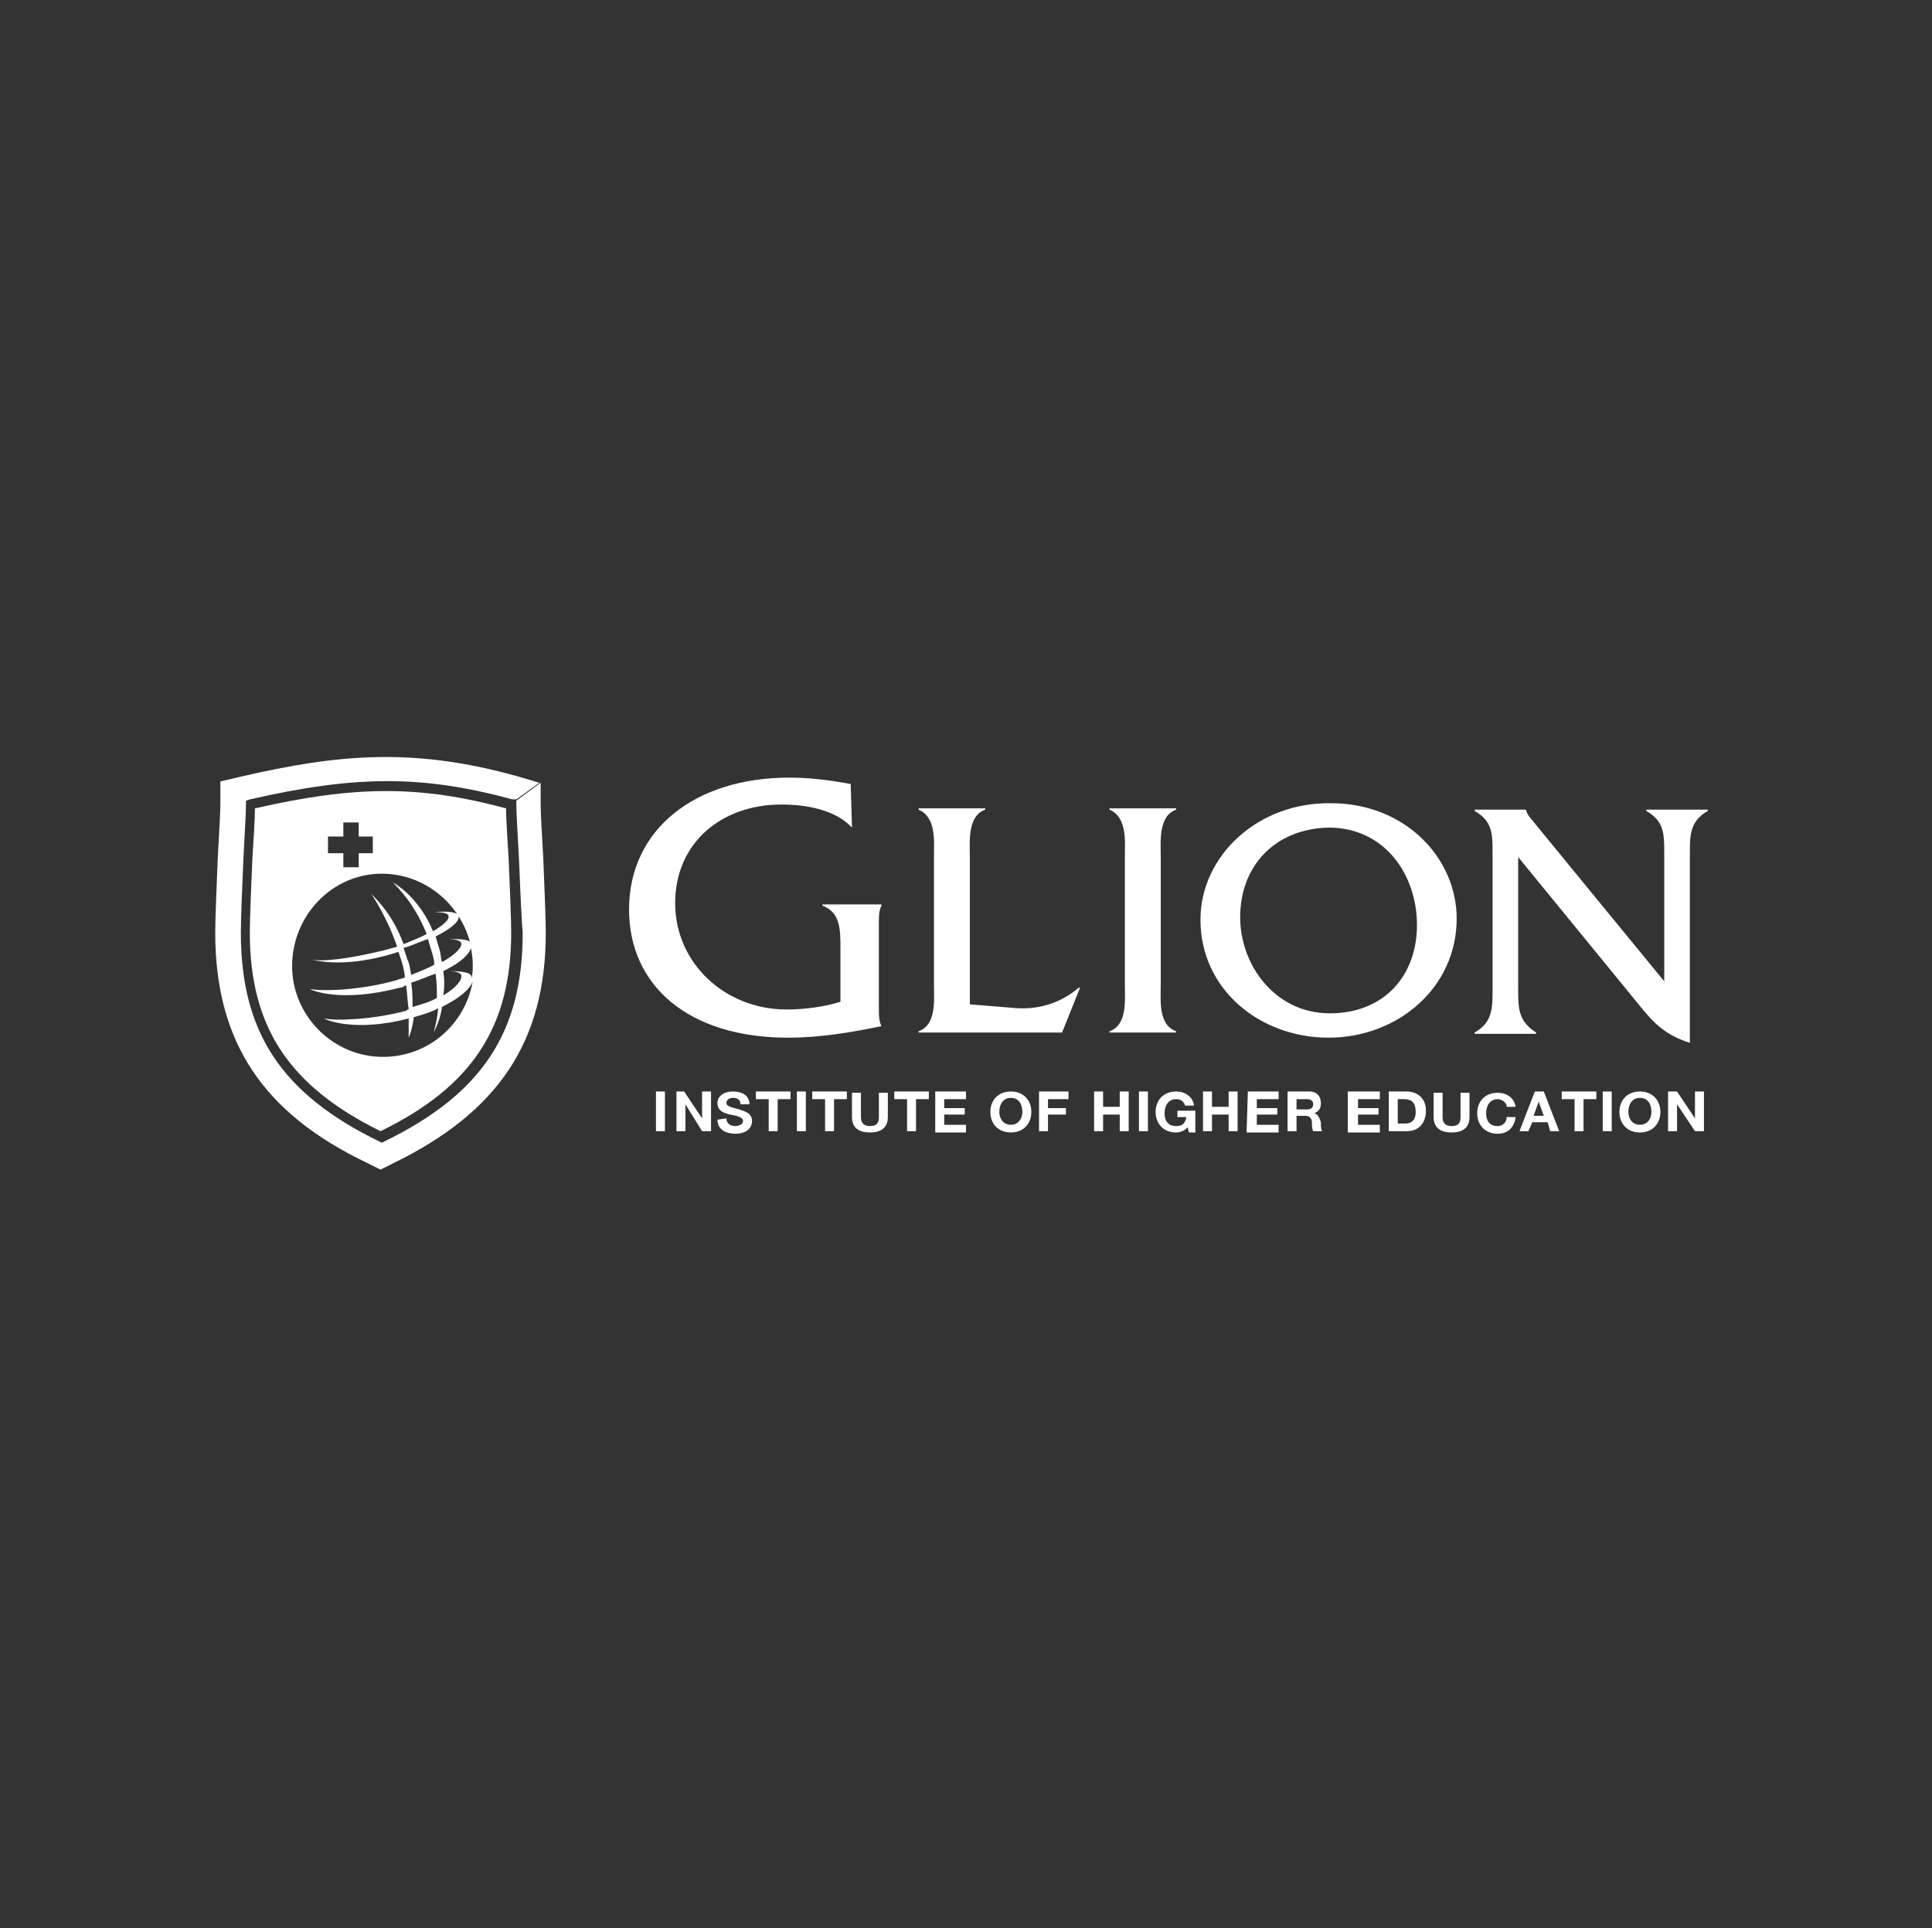
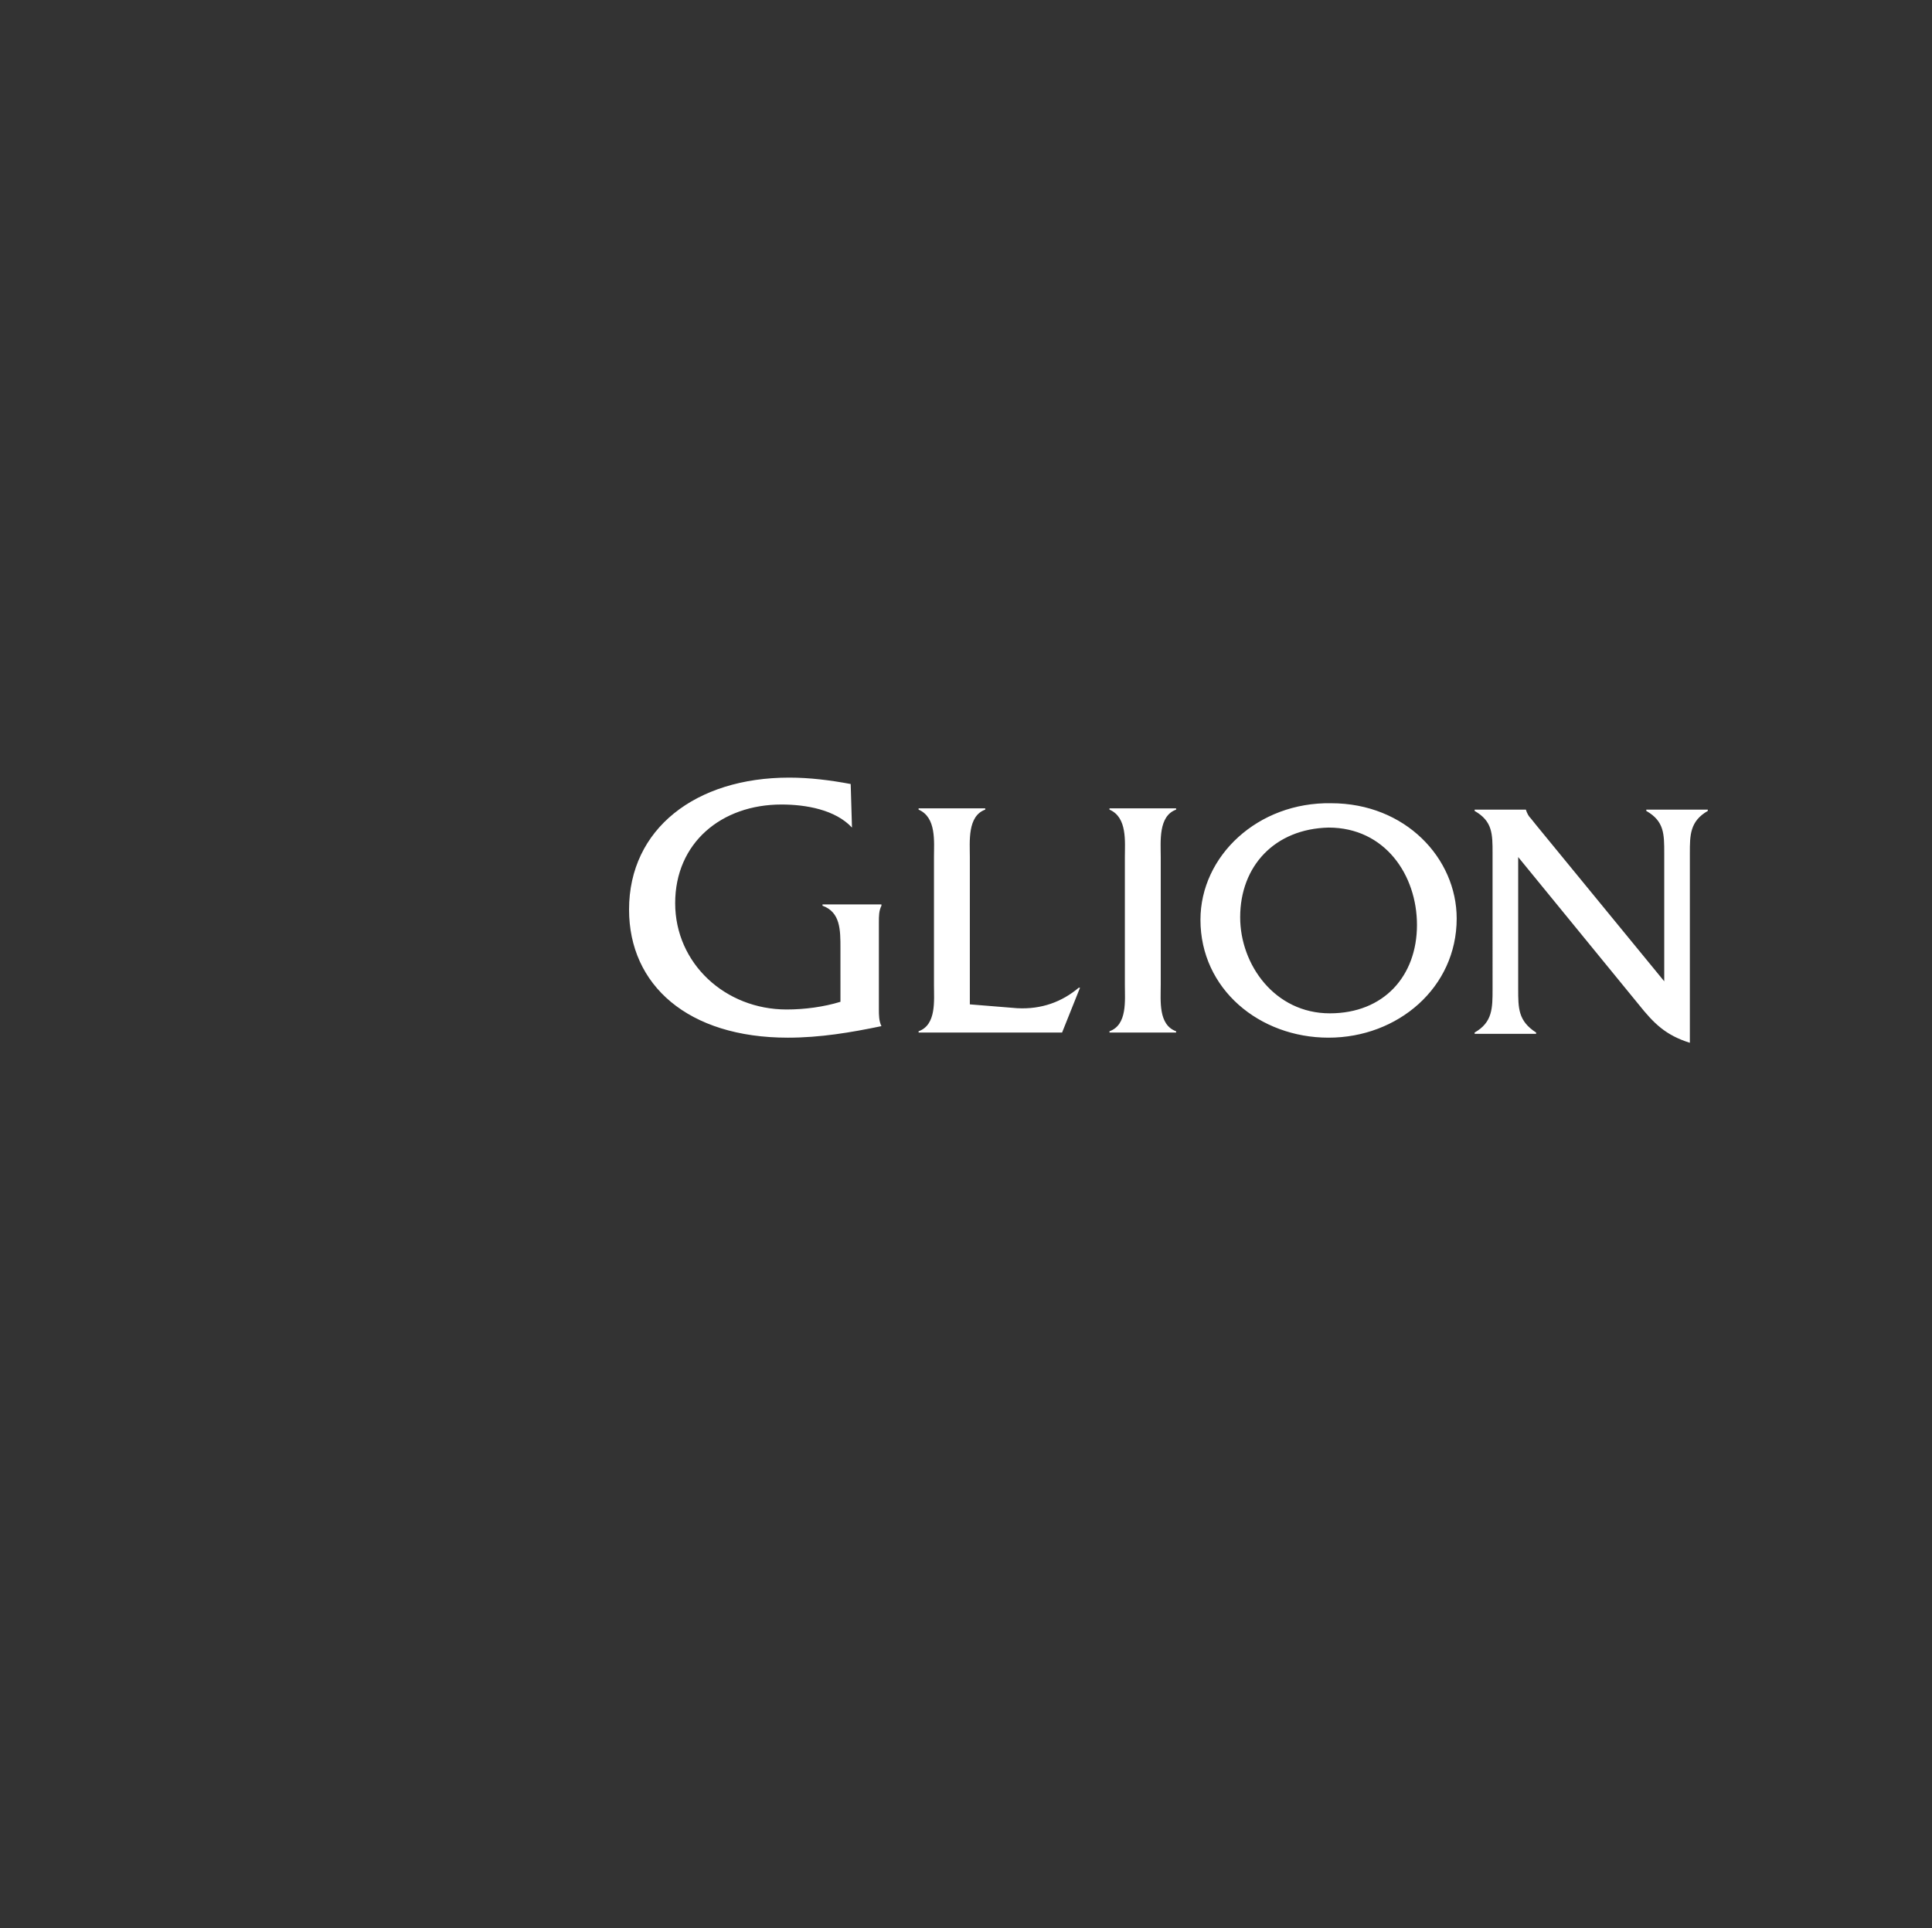
<svg xmlns="http://www.w3.org/2000/svg" version="1.1" x="0px" y="0px" viewBox="0 0 150.8 150.5" style="enable-background:new 0 0 150.8 150.5;" xml:space="preserve">
  <rect x="0" y="0" width="150.8" height="150.5" fill="#333333" stroke="none" />
  <style type="text/css">
	.st0{display:none;}
	.st1{display:inline;fill:#1E1E1C;}
	.st2{fill:#FFFFFF;}
	.st3{fill-rule:evenodd;clip-rule:evenodd;fill:#FFFFFF;}
	.st4{fill:#1E1E1C;}
</style>
  <g id="Calque_2" class="st0">
-     <rect class="st1" width="150.5" height="150.5" />
-   </g>
+     </g>
  <g id="Layer_1">
    <path class="st2" d="M66.5,64.6c-1.3-1.4-3.6-1.8-5.5-1.8c-4.7,0-8.3,3-8.3,7.7s3.9,8.3,8.7,8.3c1.4,0,2.9-0.2,4.2-0.6V74   c0-1.4,0-2.8-1.4-3.3v-0.1h4.6v0.1c-0.2,0.4-0.2,0.8-0.2,1.3v6.8c0,0.4,0,0.9,0.2,1.3C66.4,80.6,64,81,61.5,81   c-7.8,0-12.4-4.1-12.4-10c0-6.3,5.2-10.3,12.5-10.3c1.6,0,3.2,0.2,4.8,0.5L66.5,64.6L66.5,64.6z M79.4,78.7   c1.9,0.1,3.5-0.5,4.8-1.6h0.1l-1.4,3.5H71.7v-0.1c1.4-0.5,1.2-2.4,1.2-3.6v-10c0-1.2,0.2-3.1-1.2-3.7v-0.1h5.2v0.1   c-1.4,0.5-1.2,2.5-1.2,3.7v11.5L79.4,78.7z M87.8,66.9c0-1.2,0.2-3.1-1.2-3.7v-0.1h5.2v0.1c-1.4,0.5-1.2,2.5-1.2,3.7v10   c0,1.2-0.2,3.1,1.2,3.6v0.1h-5.2v-0.1c1.4-0.5,1.2-2.4,1.2-3.6V66.9z M113.7,71.7c0,5.4-4.6,9.3-10,9.3s-10-3.8-10-9.2   c0-5,4.5-9.2,10.2-9.1C109.7,62.7,113.7,67,113.7,71.7z M96.8,71.6c0,3.7,2.7,7.5,7,7.5c4.2,0,6.8-2.9,6.8-6.9   c0-3.9-2.5-7.6-6.9-7.6C99.5,64.7,96.8,67.6,96.8,71.6z M118.5,77.2c0,1.5,0,2.5,1.4,3.4v0.1h-4.8v-0.1c1.4-0.8,1.4-1.9,1.4-3.4   V66.6c0-1.5,0-2.5-1.4-3.3v-0.1h4c0.1,0.3,0.2,0.5,0.4,0.7l0.4,0.5l10,12.2v-10c0-1.5,0-2.5-1.4-3.3v-0.1h4.8v0.1   c-1.4,0.8-1.4,1.9-1.4,3.3v14.8c-1.9-0.6-2.8-1.5-4-3l-9.4-11.5C118.5,66.9,118.5,77.2,118.5,77.2z" />
    <g>
-       <path class="st2" d="M51.2,85.2h0.7v3.1h-0.7V85.2z M52.7,85.2h0.7l1.4,2.1v-2.1h0.7v3.1h-0.7l-1.3-2.1v2.1h-0.7v-3.1H52.7z     M56.7,87.3c0,0.4,0.3,0.6,0.7,0.6c0.2,0,0.6-0.1,0.6-0.4s-0.5-0.4-1-0.5s-1-0.3-1-0.9s0.6-0.9,1.2-0.9c0.7,0,1.3,0.3,1.3,1h-0.7    c0-0.4-0.3-0.5-0.6-0.5c-0.2,0-0.5,0.1-0.5,0.4c0,0.2,0.2,0.3,1,0.5c0.2,0.1,1,0.2,1,0.9c0,0.6-0.5,1-1.3,1    c-0.7,0-1.4-0.3-1.4-1.1L56.7,87.3L56.7,87.3z M60,85.8h-1v-0.6h2.7v0.6h-1v2.5H60V85.8z M62.2,85.2h0.7v3.1h-0.7V85.2z     M64.4,85.8h-1v-0.6h2.7v0.6h-1v2.5h-0.7V85.8z M69.3,87.2c0,0.8-0.5,1.2-1.4,1.2s-1.4-0.4-1.4-1.2v-1.9h0.7v1.9    c0,0.3,0.1,0.7,0.7,0.7c0.5,0,0.7-0.2,0.7-0.7v-1.9h0.7L69.3,87.2L69.3,87.2z M70.8,85.8h-1v-0.6h2.7v0.6h-1v2.5h-0.7V85.8z     M73,85.2h2.4v0.6h-1.7v0.7h1.6V87h-1.6v0.8h1.7v0.6H73V85.2z M78.9,85.2c1,0,1.6,0.7,1.6,1.6s-0.6,1.6-1.6,1.6s-1.6-0.7-1.6-1.6    S77.9,85.2,78.9,85.2z M78.9,87.8c0.6,0,0.9-0.5,0.9-1s-0.2-1.1-0.9-1.1c-0.6,0-0.9,0.5-0.9,1.1C78,87.3,78.3,87.8,78.9,87.8z     M81.1,85.2h2.3v0.6h-1.6v0.7h1.4V87h-1.4v1.3h-0.7C81.1,88.3,81.1,85.2,81.1,85.2z M85.4,85.2h0.7v1.2h1.3v-1.2h0.7v3.1h-0.7V87    h-1.3v1.3h-0.7V85.2z M88.9,85.2h0.7v3.1h-0.7V85.2z M92.7,88c-0.3,0.3-0.6,0.4-0.9,0.4c-1,0-1.6-0.7-1.6-1.6s0.6-1.6,1.6-1.6    c0.7,0,1.3,0.4,1.4,1.1h-0.7c-0.1-0.3-0.3-0.5-0.7-0.5c-0.6,0-0.9,0.5-0.9,1.1c0,0.5,0.2,1,0.9,1c0.5,0,0.7-0.2,0.8-0.7h-0.7v-0.5    h1.4v1.7h-0.5L92.7,88L92.7,88z M93.9,85.2h0.7v1.2h1.3v-1.2h0.7v3.1h-0.7V87h-1.3v1.3h-0.7V85.2z M97.4,85.2h2.4v0.6h-1.7v0.7    h1.6V87h-1.6v0.8h1.7v0.6h-2.5L97.4,85.2L97.4,85.2z M100.5,85.2h1.7c0.6,0,0.9,0.4,0.9,0.9c0,0.4-0.1,0.6-0.5,0.8    c0.3,0.1,0.4,0.4,0.5,0.7c0,0.2,0,0.6,0.1,0.7h-0.7c-0.1-0.2-0.1-0.5-0.1-0.7c0-0.3-0.2-0.5-0.5-0.5h-0.7v1.2h-0.7    C100.5,88.3,100.5,85.2,100.5,85.2z M101.2,86.6h0.8c0.3,0,0.5-0.1,0.5-0.4s-0.2-0.4-0.5-0.4h-0.8V86.6z M105.3,85.2h2.4v0.6H106    v0.7h1.6V87H106v0.8h1.7v0.6h-2.5v-3.2C105.2,85.2,105.3,85.2,105.3,85.2z M108.4,85.2h1.4c0.8,0,1.5,0.5,1.5,1.5    c0,0.9-0.5,1.6-1.5,1.6h-1.4V85.2z M109.1,87.7h0.6c0.4,0,0.8-0.2,0.8-0.9c0-0.6-0.2-1-0.9-1h-0.5V87.7z M114.7,87.2    c0,0.8-0.5,1.2-1.4,1.2s-1.4-0.4-1.4-1.2v-1.9h0.7v1.9c0,0.3,0.1,0.7,0.7,0.7c0.5,0,0.7-0.2,0.7-0.7v-1.9h0.7L114.7,87.2    L114.7,87.2z M117.6,86.3c-0.1-0.3-0.4-0.5-0.7-0.5c-0.6,0-0.9,0.5-0.9,1.1c0,0.5,0.2,1,0.9,1c0.4,0,0.7-0.3,0.7-0.7h0.7    c-0.1,0.8-0.6,1.3-1.4,1.3c-1,0-1.6-0.7-1.6-1.6s0.6-1.6,1.6-1.6c0.7,0,1.3,0.4,1.4,1.1h-0.7V86.3z M119.8,85.2h0.7l1.2,3.1H121    l-0.2-0.7h-1.2l-0.3,0.7h-0.7L119.8,85.2z M119.7,87.1h0.8l-0.4-1.1L119.7,87.1z M122.9,85.8h-1v-0.6h2.7v0.6h-1v2.5h-0.7V85.8z     M125.1,85.2h0.7v3.1h-0.7V85.2z M128,85.2c1,0,1.6,0.7,1.6,1.6s-0.6,1.6-1.6,1.6s-1.6-0.7-1.6-1.6S127,85.2,128,85.2z M128,87.8    c0.6,0,0.9-0.5,0.9-1s-0.2-1.1-0.9-1.1c-0.6,0-0.9,0.5-0.9,1.1C127.1,87.3,127.4,87.8,128,87.8z M130.2,85.2h0.7l1.4,2.1v-2.1h0.7    v3.1h-0.7l-1.4-2.1v2.1h-0.7V85.2z" />
-     </g>
+       </g>
    <g>
-       <path class="st2" d="M42.4,66.9c-0.1-1.7-0.2-3.5-0.2-4.1v-1.7l-1.9,1.4v0.2c0,0.7,0.1,2.4,0.2,4.2c0.1,2.3,0.2,4.9,0.3,5.9    c0,7.8-3.2,12.6-10.8,16.3l-0.2,0.1l-0.2-0.1c-7.6-3.7-10.8-8.5-10.8-16.3c0-1,0.1-3.5,0.2-5.8c0.1-1.9,0.2-3.6,0.2-4.2v-0.3    l0.3-0.1c8.3-1.9,13.5-1.9,20.5,0h0.3l0,0l1.8-1.3l-1.7-0.5c-8.2-2.3-14.1-1.7-21.5,0L17.2,61v1.8c0,0.6-0.1,2.4-0.2,4.1    c-0.1,2.4-0.2,4.9-0.2,5.9c0,8.5,3.7,14.1,11.9,18l1,0.5l1-0.5c8.2-4,11.9-9.5,11.9-18C42.6,71.7,42.5,69.3,42.4,66.9z" />
-       <path class="st2" d="M19.7,67c-0.1,2.2-0.2,4.8-0.2,5.8c0,7.4,3.1,12,10.2,15.5c7.2-3.5,10.2-8.2,10.2-15.5c0-1-0.1-3.6-0.2-5.8    c-0.1-1.6-0.2-3.1-0.2-3.9c-6.7-1.8-11.7-1.8-19.6,0C19.9,63.9,19.8,65.4,19.7,67z M25.6,65.3h1.2v-1.1H28v1.1h1.1v1.3H28v1.1    h-1.2v-1.1h-1.2C25.6,66.6,25.6,65.3,25.6,65.3z M29.8,68.2c3.3,0,6.1,2.3,6.9,5.4l0,0v0.1c0.1,0.5,0.2,1,0.2,1.6    c0,0.4,0,0.7-0.1,1.1c0-0.1,0-0.1,0-0.2c-0.1-0.3-0.8-0.4-1.9-0.4c0.6,0,1,0.1,1.1,0.3c0.1,0.4-0.4,1-1.4,1.6    c0.1-0.6,0.1-1.2,0-1.9c1.5-0.7,2.2-1.5,2.2-2v-0.1c-0.1-0.4-0.8-0.4-2-0.4c0.7,0,1.1,0.1,1.2,0.3c0.1,0.3-0.4,0.9-1.5,1.5    c-0.1-0.3-0.1-0.7-0.2-1c-0.1-0.3-0.2-0.7-0.3-1c1.2-0.6,1.9-1.2,1.8-1.6c-0.1-0.3-0.8-0.4-1.9-0.3c0.7,0,1.1,0.1,1.1,0.3    c0.1,0.3-0.4,0.7-1.2,1.2c-0.9-2.2-2.4-3.4-3.1-3.8c-0.3-0.2,1.5,1.2,2.6,4c-0.5,0.3-1.1,0.5-1.8,0.8c-0.8-2.2-2-3.4-2.5-3.9    c-0.1-0.1,1.1,1.5,2,4.1c-0.4,0.1-0.7,0.2-1.1,0.3c-2.5,0.6-4.6,0.9-5.7,0.7c0.6,0.1,2.5,0.6,5.9-0.3c0.4-0.1,0.7-0.2,1-0.3    c0.1,0.3,0.2,0.6,0.3,0.9c0.1,0.4,0.2,0.8,0.2,1.1c-0.2,0.1-0.4,0.1-0.6,0.2c-2.8,0.8-5.8,0.9-6.8,0.7c0.1,0.1,2.4,1.1,7-0.1    c0.2,0,0.3-0.1,0.5-0.2c0.1,0.7,0.1,1.3,0.2,1.9c-0.1,0-0.1,0-0.2,0.1c-2.6,0.7-5.5,0.8-6.4,0.6c0.1,0.1,2.4,1.1,6.6,0l0,0    c0,1,0,1.6,0,1.5c0.1-0.2,0.3-0.8,0.4-1.6c0.7-0.2,1.4-0.4,1.9-0.7c-0.1,1.2-0.4,1.9-0.3,1.8c0.2-0.4,0.5-1.1,0.6-1.9    c1.4-0.7,2.2-1.4,2.4-2c-0.6,3.4-3.5,5.9-7,5.9c-3.9,0-7.1-3.2-7.1-7.1S25.9,68.2,29.8,68.2z M32.1,76.7c0.7-0.2,1.3-0.5,1.9-0.7    c0.1,0.7,0.1,1.3,0.1,1.9c-0.5,0.3-1.2,0.5-1.9,0.7C32.2,78,32.2,77.4,32.1,76.7z M32.1,76.1c-0.1-0.4-0.1-0.8-0.3-1.2    c-0.1-0.3-0.2-0.6-0.3-0.9c0.7-0.2,1.3-0.5,1.9-0.7c0.1,0.3,0.2,0.7,0.3,1s0.2,0.7,0.2,1C33.4,75.6,32.8,75.8,32.1,76.1z" />
-       <path class="st2" d="M37.6,62.3c-1.2-0.3-2.3-0.5-3.4-0.6C35.3,61.8,36.4,62,37.6,62.3z" />
-     </g>
+       </g>
  </g>
</svg>